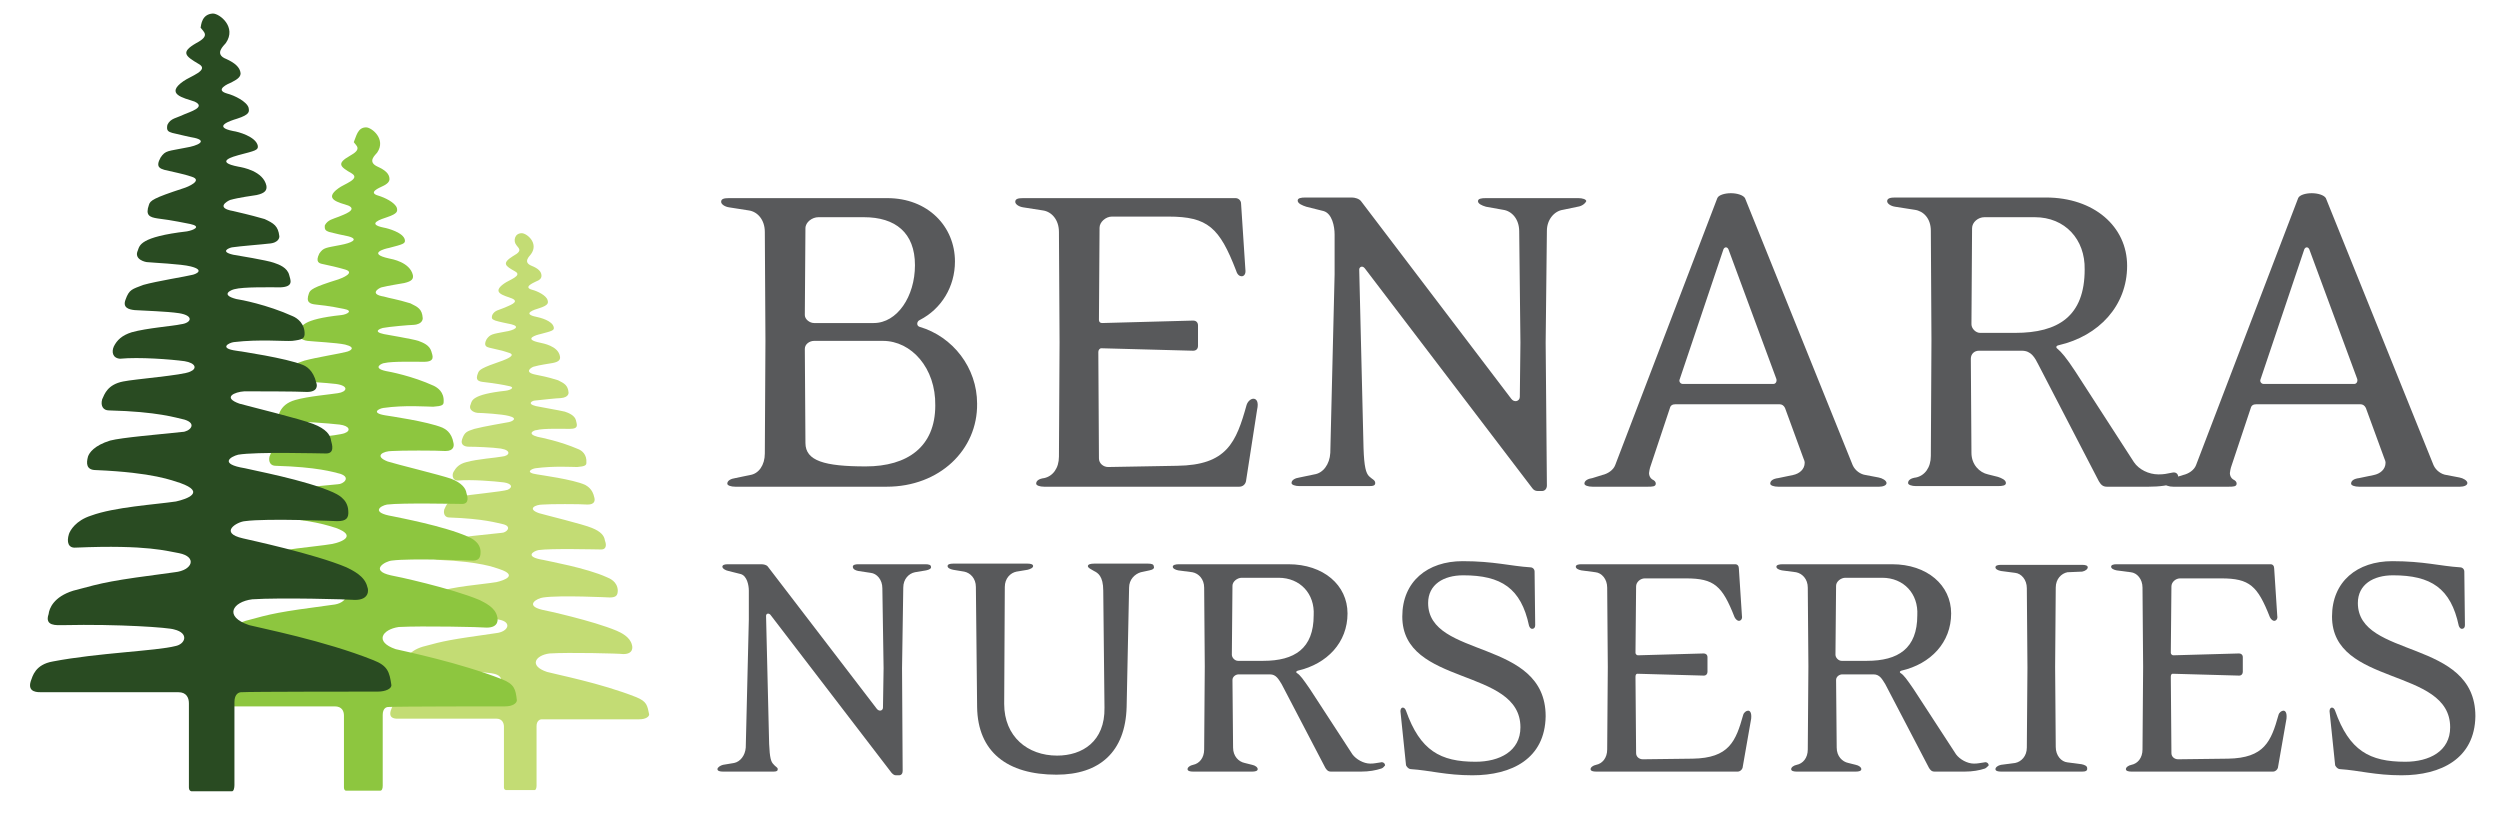
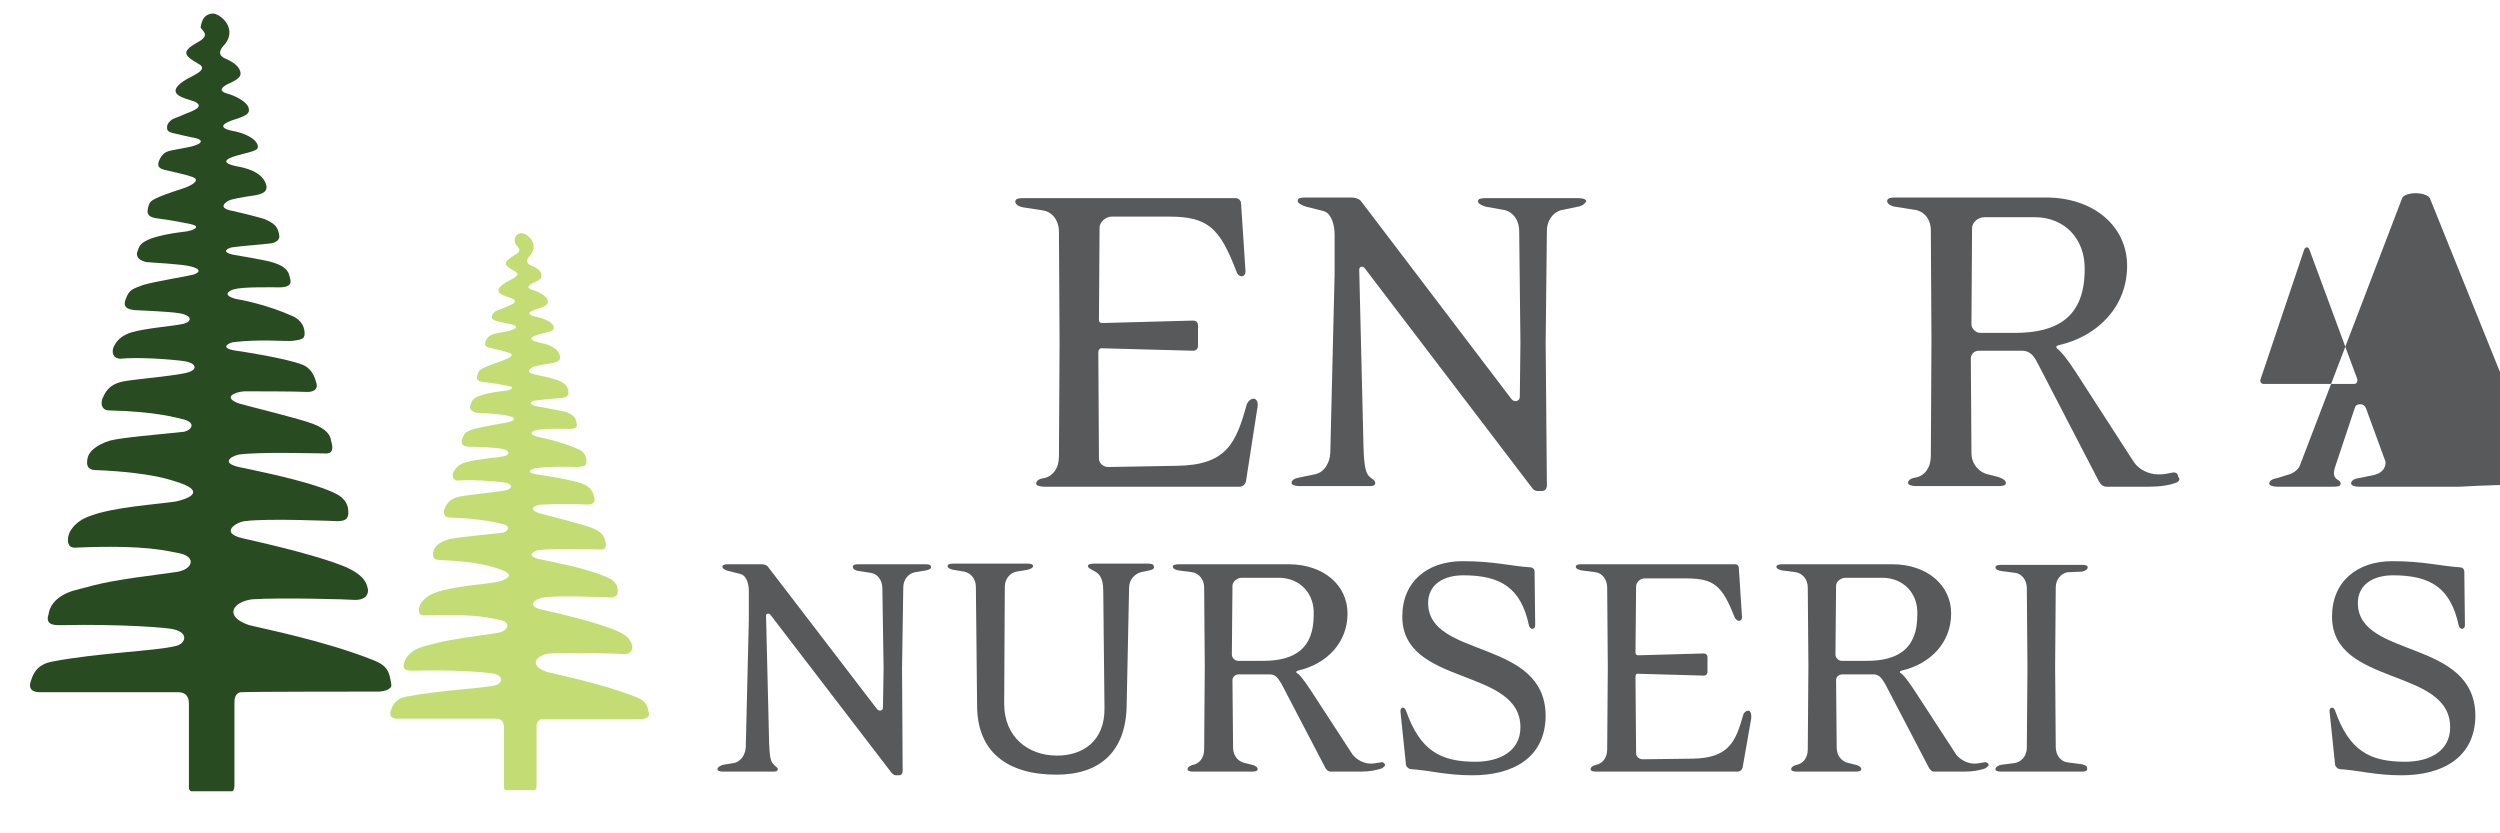
<svg xmlns="http://www.w3.org/2000/svg" version="1.1" id="Layer_1" x="0px" y="0px" width="406.3px" height="135.3px" viewBox="0 0 406.3 135.3" style="enable-background:new 0 0 406.3 135.3;" xml:space="preserve">
  <style type="text/css">

	.st0{fill:#58595B;}
	.st1{fill:#8DC63F;}
	.st2{fill:#294B22;}
	.st3{fill:#C3DC74;}

</style>
  <g>
    <g>
-       <path class="st0" d="M144.1,79.1h-24.6c-0.7,0-1.3-0.2-1.3-0.5c0-0.5,0.6-0.8,1.3-0.9l2.4-0.5c1.4-0.2,2.4-1.6,2.4-3.5l0.1-18.3    l-0.1-17.7c0-2-1.2-3.3-2.6-3.5l-3.2-0.5c-0.7-0.1-1.3-0.5-1.3-0.9c0-0.5,0.5-0.6,1.3-0.6h25.7c6.6,0,11,4.6,11,10.3    c0,4.1-2.2,7.7-5.7,9.5c-0.5,0.2-0.6,0.9-0.1,1.1c5.5,1.6,9.4,6.7,9.4,12.5C158.9,73.1,152.7,79.1,144.1,79.1z M140.4,35.3H133    c-1,0-2.1,0.8-2.1,1.8l-0.1,14.1c0,0.7,0.8,1.3,1.5,1.3h9.7c3.8,0,6.7-4.3,6.7-9.4C148.7,37.8,145.5,35.3,140.4,35.3z M143.5,55.4    h-11.2c-0.7,0-1.5,0.5-1.5,1.3l0.1,15.3c0,2.9,3.1,3.8,9.8,3.8c6.8,0,11.3-3.2,11.3-9.9C152.1,59.8,148.1,55.4,143.5,55.4z" />
      <path class="st0" d="M202.5,78.2c-0.1,0.5-0.5,0.9-1.1,0.9h-31.7c-0.7,0-1.3-0.2-1.3-0.5c0-0.5,0.5-0.8,1.3-0.9    c1.4-0.3,2.4-1.6,2.4-3.5l0.1-18.6l-0.1-17.9c0-2-1.2-3.3-2.6-3.5l-3.2-0.5c-0.7-0.1-1.3-0.5-1.3-0.9c0-0.5,0.5-0.6,1.3-0.6h34.5    c0.5,0,0.9,0.4,0.9,0.9l0.7,10.7c0.1,0.7-0.2,1.1-0.6,1.1c-0.3,0-0.7-0.2-0.9-0.9c-2.7-7-4.6-8.8-11-8.8h-9.2c-1,0-2,0.9-2,1.8    L178.6,52c0,0.3,0.2,0.5,0.5,0.5l14.8-0.4c0.5,0,0.8,0.3,0.8,0.8v3.3c0,0.5-0.3,0.8-0.8,0.8l-14.9-0.4c-0.3,0-0.5,0.3-0.5,0.6    l0.1,17.3c0,0.8,0.7,1.4,1.5,1.4l11.2-0.2c8.1-0.1,9.6-3.8,11.3-9.9c0.2-0.6,0.7-1,1.1-1c0.5,0,0.9,0.5,0.6,1.8L202.5,78.2z" />
      <path class="st0" d="M256.4,33.6l-2.4,0.5c-1.4,0.2-2.6,1.6-2.6,3.4l-0.2,18.2l0.2,23.2c0,0.5-0.3,0.9-0.8,0.9h-0.7    c-0.4,0-0.7-0.2-0.9-0.5l-27.2-35.7c-0.4-0.5-0.9-0.2-0.9,0.2l0.7,29c0.1,3.1,0.4,4.1,0.9,4.6c0.5,0.5,1,0.6,1,1.1    c0,0.4-0.3,0.5-1,0.5h-11.3c-0.7,0-1.3-0.2-1.3-0.5c0-0.5,0.6-0.8,1.3-0.9l2.4-0.5c1.4-0.2,2.5-1.6,2.6-3.5l0.7-29v-6.5    c0-1.3-0.4-3.4-1.8-3.8l-2.8-0.7c-0.6-0.2-1.4-0.5-1.4-1c0-0.4,0.5-0.5,1.3-0.5h7.5c0.5,0,1.2,0.2,1.5,0.6l24.4,32.1    c0.5,0.7,1.4,0.4,1.4-0.3l0.1-8.8l-0.2-18.1c0-2-1.2-3.3-2.6-3.5l-2.8-0.5c-0.7-0.2-1.3-0.5-1.3-0.9c0-0.4,0.5-0.5,1.3-0.5h15    c0.7,0,1.3,0.2,1.3,0.5C257.6,33.1,257.1,33.5,256.4,33.6z" />
-       <path class="st0" d="M305.4,79.1H289c-0.7,0-1.3-0.2-1.3-0.5c0-0.5,0.5-0.8,1.3-0.9l2.4-0.5c1-0.2,1.9-0.9,1.9-2    c0-0.2-0.1-0.5-0.2-0.7l-3-8.2c-0.2-0.4-0.5-0.6-0.9-0.6h-16.9c-0.5,0-0.8,0.2-0.9,0.6l-3.1,9.3c-0.2,0.5-0.3,1.2-0.3,1.3    c0,0.4,0.2,0.8,0.5,1c0.4,0.2,0.6,0.4,0.6,0.7c0,0.5-0.6,0.5-1.3,0.5h-9c-0.7,0-1.3-0.2-1.3-0.5c0-0.5,0.6-0.8,1.3-0.9l1.6-0.5    c0.9-0.2,1.8-0.8,2.1-1.6l16.6-43.4c0.2-0.5,1.2-0.8,2.2-0.8s2,0.3,2.3,0.8l17.5,43.4c0.4,0.9,1.3,1.5,2.1,1.6l2.1,0.4    c0.6,0.1,1.3,0.5,1.3,0.9C306.6,78.9,306,79.1,305.4,79.1z M280.9,40.5c-0.2-0.4-0.6-0.4-0.8,0L273,61.6c-0.2,0.4,0.1,0.8,0.5,0.8    h14.7c0.4,0,0.6-0.4,0.5-0.8L280.9,40.5z" />
      <path class="st0" d="M353.8,78.4c-1.3,0.5-2.8,0.7-4.6,0.7h-6.8c-0.7,0-1-0.4-1.3-0.9l-9.8-18.9c-0.6-1.2-1.2-2.3-2.7-2.3h-7    c-0.7,0-1.3,0.5-1.3,1.3l0.1,15.3c0,1.9,1.3,3.2,2.7,3.5l1.6,0.4c0.6,0.2,1.3,0.5,1.3,1c0,0.4-0.5,0.5-1.3,0.5h-13.3    c-0.7,0-1.3-0.2-1.3-0.5c0-0.5,0.5-0.8,1.3-0.9c1.4-0.3,2.4-1.6,2.4-3.5l0.1-18.8l-0.1-17.8c0-2-1.2-3.2-2.6-3.4l-3.2-0.5    c-0.7-0.1-1.3-0.5-1.3-0.9c0-0.5,0.6-0.6,1.3-0.6h24.5c7.8,0,13.2,4.7,13.2,11.1c0,6.5-4.6,11.4-11.1,12.9    c-0.5,0.1-0.5,0.4-0.2,0.6c0.6,0.5,1.4,1.4,2.9,3.7l9.5,14.7c0.8,1.2,2.4,2,4,2c0.9,0,1.3-0.1,2.3-0.3c0.5-0.1,0.9,0.2,0.9,0.7    C354.4,77.9,354.1,78.2,353.8,78.4z M330.7,35.3h-8.2c-1,0-2,0.8-2,1.8l-0.1,15.6c0,0.7,0.7,1.4,1.4,1.4h5.7    c7,0,11.3-2.7,11.3-10.3C338.9,38.9,335.6,35.3,330.7,35.3z" />
-       <path class="st0" d="M399.8,79.1h-16.4c-0.7,0-1.3-0.2-1.3-0.5c0-0.5,0.5-0.8,1.3-0.9l2.4-0.5c1-0.2,1.9-0.9,1.9-2    c0-0.2-0.1-0.5-0.2-0.7l-3-8.2c-0.2-0.4-0.5-0.6-0.9-0.6h-16.9c-0.5,0-0.8,0.2-0.9,0.6l-3.1,9.3c-0.2,0.5-0.3,1.2-0.3,1.3    c0,0.4,0.2,0.8,0.5,1c0.4,0.2,0.6,0.4,0.6,0.7c0,0.5-0.6,0.5-1.3,0.5h-9c-0.7,0-1.3-0.2-1.3-0.5c0-0.5,0.6-0.8,1.3-0.9l1.6-0.5    c0.9-0.2,1.8-0.8,2.1-1.6l16.6-43.4c0.2-0.5,1.2-0.8,2.2-0.8c1,0,2,0.3,2.3,0.8l17.5,43.4c0.4,0.9,1.3,1.5,2.1,1.6l2.1,0.4    c0.6,0.1,1.3,0.5,1.3,0.9C401,78.9,400.4,79.1,399.8,79.1z M375.3,40.5c-0.2-0.4-0.6-0.4-0.8,0l-7.1,21.1    c-0.2,0.4,0.1,0.8,0.5,0.8h14.7c0.4,0,0.6-0.4,0.5-0.8L375.3,40.5z" />
+       <path class="st0" d="M399.8,79.1h-16.4c-0.7,0-1.3-0.2-1.3-0.5c0-0.5,0.5-0.8,1.3-0.9l2.4-0.5c1-0.2,1.9-0.9,1.9-2    c0-0.2-0.1-0.5-0.2-0.7l-3-8.2c-0.2-0.4-0.5-0.6-0.9-0.6c-0.5,0-0.8,0.2-0.9,0.6l-3.1,9.3c-0.2,0.5-0.3,1.2-0.3,1.3    c0,0.4,0.2,0.8,0.5,1c0.4,0.2,0.6,0.4,0.6,0.7c0,0.5-0.6,0.5-1.3,0.5h-9c-0.7,0-1.3-0.2-1.3-0.5c0-0.5,0.6-0.8,1.3-0.9l1.6-0.5    c0.9-0.2,1.8-0.8,2.1-1.6l16.6-43.4c0.2-0.5,1.2-0.8,2.2-0.8c1,0,2,0.3,2.3,0.8l17.5,43.4c0.4,0.9,1.3,1.5,2.1,1.6l2.1,0.4    c0.6,0.1,1.3,0.5,1.3,0.9C401,78.9,400.4,79.1,399.8,79.1z M375.3,40.5c-0.2-0.4-0.6-0.4-0.8,0l-7.1,21.1    c-0.2,0.4,0.1,0.8,0.5,0.8h14.7c0.4,0,0.6-0.4,0.5-0.8L375.3,40.5z" />
    </g>
    <path class="st3" d="M84.8,37.9c0.8,0,2.8,1.6,1.5,3.4c-0.2,0.3-1.4,1.3,0.1,1.9c1,0.4,1.6,0.9,1.6,1.6c0,0.4-0.2,0.7-1,1   c-0.4,0.2-2,0.9-0.5,1.3c0.8,0.2,2.3,0.9,2.5,1.7c0.1,0.4,0.2,0.8-1.4,1.3c-0.7,0.2-2.9,0.9-0.4,1.4c0.5,0.1,2.6,0.6,2.8,1.7   c0.1,0.5-0.3,0.6-2.2,1.1c-0.5,0.1-3,0.8,0,1.4c0.4,0.1,2.9,0.5,3.2,2.2c0.1,0.5-0.1,0.9-1.2,1.1c-0.5,0.1-2.1,0.3-3.1,0.6   c-0.3,0.1-1.7,0.9,0.4,1.3c0.9,0.2,1.7,0.3,3.6,0.9c1,0.5,1.6,0.8,1.7,2c0,0,0.1,0.8-1.3,0.9c-0.5,0-3.3,0.3-4.2,0.4   c-0.3,0-1.4,0.5,0.2,0.9c0.4,0.1,3.9,0.7,4.7,0.9c0.6,0.2,1.6,0.6,1.8,1.4c0.1,0.6,0.6,1.4-1,1.4c-1.1,0-4.4-0.1-5.4,0.2   c-0.4,0-1.7,0.6,0.2,1.1c0.5,0.1,3.6,0.7,6.6,2c0.5,0.2,1.4,0.8,1.3,2.2c0,0.4-0.2,0.6-1.5,0.7c-0.8,0-3.8-0.2-6.8,0.2   c-0.6,0.1-1.8,0.7,0.3,1c0.5,0.1,5.8,0.8,7.8,1.7c0.3,0.2,1.2,0.6,1.5,2.1c0.1,0.4,0.1,1.1-1.1,1.1c-1.2-0.1-6.2-0.1-7.3,0   c-1.2,0-2.6,0.7-0.6,1.4c1,0.3,7.2,1.8,8.6,2.4c1.5,0.6,2,1.3,2.1,2c0.2,0.5,0.4,1.5-0.6,1.5c-0.8,0-8.2-0.2-10.2,0.1   c-0.9,0.2-2.3,1.1,0.8,1.6c0.8,0.2,7,1.3,10.3,2.8c0.5,0.2,1.7,0.7,1.8,2.1c0,0.8-0.2,1.2-1.3,1.2c0,0-8.1-0.4-10.8,0   c-1,0.1-3.1,1.3-0.2,2c0.6,0.1,8.3,1.8,12.1,3.4c0.7,0.3,2.2,1,2.5,2.3c0.1,0.3,0.3,1.5-1.4,1.5c-0.7-0.1-8.8-0.3-12-0.1   c-2.3,0.3-3.4,2-0.4,3c1.4,0.4,8.7,1.8,14.5,4.1c1.7,0.7,1.8,1.3,2.1,2.8c0,0.4-0.6,0.8-1.6,0.8c-1,0-14.9,0-15.9,0   c-0.2,0-0.8,0.2-0.8,1.1c0,0.2,0,9.4,0,9.7c0,0.3-0.1,0.7-0.3,0.7h-4.7c-0.3-0.1-0.3-0.3-0.3-0.5c0-0.2,0-9.6,0-9.8   c0-0.6-0.3-1.3-1.2-1.3c-0.2,0-15.9,0-15.9,0c-0.4,0-1.7,0.1-1.3-1.3c0.2-0.5,0.5-1.9,2.6-2.3c5.3-1,12-1.3,14.3-1.8   c1.2-0.2,1.6-1.5-0.1-1.9c-0.6-0.2-6.4-0.7-13-0.5c-0.7,0-2.1,0.1-1.6-1.3c0.1-0.5,0.7-1.9,3-2.6c3.7-1,4.2-1.1,11.9-2.2   c2-0.2,2.7-1.8,0.5-2.2c-1.3-0.2-3.6-1-12.1-0.7c-0.9,0.1-1.1-0.6-0.8-1.5c0.1-0.4,0.8-1.6,2.6-2.2c2.7-1,7.5-1.3,9.9-1.7   c1.3-0.3,3.5-1.1,0.5-2.1c-0.9-0.3-3.1-1.2-9.8-1.5c-1.2,0-1.1-0.8-0.9-1.6c0.1-0.4,0.7-1.3,2.6-1.8c1.4-0.3,5.7-0.7,8.4-1   c0.8,0,1.8-1,0.3-1.4c-1-0.2-3.1-0.9-8.8-1.1c-0.6,0-1-0.5-0.8-1.3c0.3-0.6,0.6-1.7,2.5-2.1c1.4-0.3,7-0.8,7.8-1.1   c0.9-0.4,0.7-1-0.6-1.2c-1.6-0.2-5.3-0.5-7.5-0.3c-0.8,0-1-0.8-0.7-1.4c0.4-0.7,0.9-1.3,2.1-1.6c1.8-0.5,4.8-0.7,5.8-0.9   c1.2-0.1,1.6-1-0.2-1.3c-1.4-0.2-4.1-0.3-5.2-0.3c-0.7,0-1.4-0.3-1.1-1.2c0.4-1.2,0.8-1.3,2-1.7c1.5-0.4,5.1-1,5.6-1.1   c0.5-0.1,1.6-0.6,0-1c-1.1-0.3-4.4-0.5-5.1-0.5c-0.2,0-1.6-0.3-1.1-1.4c0.2-0.6,0.2-1.6,5.7-2.2c0.8-0.1,1.7-0.6,0.3-0.8   c-0.4-0.1-2-0.4-3.8-0.6c-1-0.1-1.5-0.3-1-1.5c0.2-0.5,0.5-0.8,4-2c0.5-0.2,2.4-0.9,0.9-1.3c-0.8-0.3-2.3-0.6-3.1-0.8   c-0.4-0.1-1-0.3-0.4-1.4c0.6-0.8,0.9-0.8,3-1.2c1.4-0.2,2.6-0.8,1-1.2c-0.5-0.1-2-0.4-2.6-0.6c-0.4-0.2-0.7-0.2-0.5-0.9   c0.4-0.8,1.1-0.8,2-1.2c0.6-0.3,2.6-0.9,1.2-1.5c-1.3-0.5-3.4-0.9-1.3-2.4c0.8-0.6,3.1-1.3,1.8-2c-1.6-0.9-2.2-1.3-0.3-2.5   c1.7-0.9,0.8-1.3,0.5-1.8C83.4,39.2,83.6,37.9,84.8,37.9" />
-     <path class="st1" d="M59.5,20.7c0.9,0,3.3,1.9,1.8,4.1c-0.3,0.4-1.7,1.5,0.1,2.3c1.1,0.5,1.9,1.1,1.9,2c0,0.4-0.3,0.8-1.2,1.2   c-0.4,0.2-2.4,1-0.6,1.5c1,0.3,2.7,1.1,3,2c0.1,0.5,0.2,0.9-1.6,1.5c-0.9,0.3-3.5,1.1-0.5,1.7c0.6,0.1,3.2,0.8,3.4,2   c0.1,0.6-0.3,0.7-2.6,1.3c-0.6,0.1-3.6,0.9,0,1.7c0.5,0.1,3.4,0.6,3.9,2.7c0.1,0.6-0.1,1-1.4,1.3c-0.5,0.1-2.5,0.4-3.7,0.7   c-0.4,0.1-2.1,1.1,0.4,1.5c1,0.3,2,0.4,4.3,1.1c1.2,0.6,1.9,0.9,2,2.4c0,0,0.1,1-1.5,1.1c-0.6,0-4,0.3-5,0.5   c-0.4,0.1-1.7,0.6,0.2,1c0.5,0.1,4.7,0.8,5.6,1.1c0.8,0.3,1.8,0.7,2.1,1.7c0.2,0.7,0.7,1.7-1.2,1.7c-1.3,0-5.2-0.1-6.4,0.2   c-0.4,0-2.1,0.8,0.2,1.3c0.6,0.1,4.3,0.8,7.8,2.4c0.6,0.3,1.7,1,1.6,2.6c0,0.5-0.2,0.7-1.7,0.8c-1,0-4.6-0.3-8.1,0.2   c-0.7,0.1-2.1,0.8,0.3,1.2c0.6,0.1,6.9,1,9.3,2c0.4,0.2,1.5,0.7,1.8,2.5c0.1,0.4,0.1,1.3-1.3,1.3c-1.4-0.1-7.3-0.1-8.7,0   c-1.4,0-3,0.8-0.7,1.7c1.2,0.4,8.6,2.2,10.3,2.8c1.8,0.7,2.4,1.6,2.5,2.3c0.2,0.6,0.5,1.8-0.7,1.8c-0.9,0-9.7-0.2-12.2,0.1   c-1.1,0.2-2.7,1.3,0.9,1.9c0.9,0.2,8.4,1.6,12.2,3.3c0.5,0.2,2.1,0.9,2.1,2.5c0,1-0.3,1.5-1.6,1.4c0,0-9.7-0.4-12.8,0   c-1.1,0.1-3.7,1.6-0.2,2.4c0.7,0.1,9.9,2.1,14.4,4c0.8,0.4,2.6,1.2,2.9,2.7c0.1,0.3,0.4,1.8-1.7,1.8c-0.9-0.1-10.4-0.3-14.3-0.1   c-2.7,0.4-4,2.4-0.5,3.6c1.7,0.4,10.4,2.2,17.3,4.9c2,0.8,2.2,1.6,2.4,3.4c0,0.5-0.7,1-1.9,1c-1.2,0-17.7,0-19,0.1   c-0.3,0-0.9,0.2-0.9,1.3c0,0.2,0,11.2,0,11.5c0,0.4-0.1,0.8-0.4,0.8h-5.6c-0.3-0.1-0.3-0.4-0.3-0.6c0-0.2,0-11.4,0-11.6   c0-0.7-0.3-1.5-1.5-1.5c-0.2,0-18.9,0-18.9,0c-0.5,0-2,0.1-1.6-1.6c0.3-0.7,0.6-2.3,3.1-2.7c6.3-1.2,14.3-1.5,17-2.1   c1.4-0.3,1.9-1.8-0.1-2.3c-0.7-0.2-7.6-0.8-15.5-0.6c-0.8,0-2.5,0.2-2-1.5c0.2-0.6,0.8-2.2,3.5-3.1c4.4-1.2,5.1-1.4,14.1-2.6   c2.4-0.2,3.2-2.1,0.6-2.7c-1.6-0.3-4.3-1.2-14.4-0.8c-1,0.1-1.3-0.7-1-1.8c0.1-0.5,0.9-1.9,3-2.6c3.2-1.2,8.9-1.5,11.8-2   c1.5-0.3,4.1-1.3,0.6-2.6c-1.1-0.3-3.7-1.4-11.7-1.8c-1.4,0-1.4-0.9-1.1-1.9c0.2-0.5,0.9-1.5,3.1-2.2c1.6-0.4,6.8-0.9,10-1.2   c0.9,0,2.2-1.1,0.4-1.7c-1.2-0.3-3.7-1.1-10.5-1.3c-0.8,0-1.2-0.6-1-1.5c0.3-0.7,0.7-2.1,2.9-2.5c1.6-0.3,8.3-0.9,9.3-1.3   c1.1-0.4,0.8-1.2-0.8-1.4c-1.9-0.2-6.3-0.6-8.9-0.4c-1,0-1.2-1-0.8-1.7c0.4-0.8,1.1-1.5,2.5-1.9c2.1-0.6,5.7-0.9,6.9-1.1   c1.5-0.2,1.9-1.2-0.3-1.5c-1.7-0.2-4.8-0.4-6.2-0.4c-0.9,0-1.7-0.3-1.3-1.4c0.5-1.4,0.9-1.5,2.4-2c1.8-0.5,6.1-1.2,6.7-1.4   c0.6-0.1,1.9-0.7-0.1-1.2c-1.3-0.3-5.3-0.5-6.1-0.6c-0.2,0-1.9-0.3-1.3-1.6c0.3-0.7,0.2-1.9,6.8-2.6c0.9-0.1,2-0.7,0.4-1   c-0.5-0.1-2.4-0.5-4.5-0.7c-1.1-0.1-1.7-0.4-1.2-1.8c0.2-0.6,0.6-1,4.8-2.3c0.6-0.2,2.8-1.1,1.1-1.6c-1-0.3-2.7-0.7-3.7-0.9   c-0.5-0.1-1.2-0.3-0.5-1.7c0.7-1,1-0.9,3.5-1.4c1.6-0.3,3.1-0.9,1.2-1.4c-0.6-0.1-2.3-0.5-3.1-0.7c-0.5-0.2-0.8-0.3-0.7-1.1   c0.5-0.9,1.3-1,2.3-1.4c0.7-0.3,3.1-1.1,1.5-1.8c-1.5-0.5-4.1-1-1.6-2.8c0.9-0.7,3.6-1.5,2.2-2.4c-1.9-1.1-2.6-1.6-0.3-2.9   c2-1.1,1-1.6,0.6-2.2C57.9,22.2,58.1,20.7,59.5,20.7" />
    <path class="st2" d="M34.6,2.2c1.1,0,3.9,2.2,2.1,4.8c-0.3,0.4-2,1.8,0.1,2.6c1.3,0.6,2.2,1.3,2.3,2.3c0,0.5-0.3,0.9-1.5,1.5   c-0.5,0.2-2.8,1.2-0.7,1.8c1.2,0.3,3.2,1.3,3.5,2.3c0.1,0.6,0.3,1.1-1.9,1.8c-1,0.3-4.1,1.3-0.6,2c0.8,0.1,3.7,0.9,4,2.4   c0.1,0.7-0.4,0.8-3.1,1.5c-0.7,0.2-4.2,1.1,0,1.9c0.6,0.1,4,0.7,4.5,3.1c0.1,0.7-0.2,1.2-1.6,1.5c-0.6,0.1-2.9,0.4-4.3,0.8   c-0.5,0.2-2.4,1.3,0.5,1.8c1.2,0.3,2.3,0.5,5.1,1.3c1.5,0.7,2.2,1.1,2.4,2.8c0,0,0.1,1.1-1.8,1.2c-0.7,0.1-4.6,0.4-5.9,0.6   c-0.5,0.1-2,0.7,0.2,1.2c0.6,0.1,5.5,0.9,6.6,1.3c0.9,0.3,2.2,0.8,2.5,2c0.2,0.8,0.8,1.9-1.4,2c-1.5,0-6.1-0.1-7.5,0.3   c-0.5,0.1-2.4,0.9,0.3,1.6c0.7,0.1,5,0.9,9.2,2.8c0.7,0.3,2,1.2,1.9,3c-0.1,0.6-0.3,0.8-2,1c-1.2,0.1-5.3-0.3-9.5,0.2   c-0.8,0.1-2.5,1,0.4,1.4c0.7,0.1,8.1,1.2,10.8,2.3c0.5,0.2,1.7,0.8,2.2,2.9c0.2,0.5,0.2,1.5-1.5,1.5c-1.7-0.1-8.6-0.1-10.2-0.1   c-1.6,0.1-3.6,1-0.8,2c1.4,0.4,10,2.5,12,3.3c2.1,0.8,2.8,1.8,2.9,2.7c0.2,0.7,0.6,2.1-0.8,2.1c-1.1,0-11.4-0.3-14.3,0.2   c-1.2,0.3-3.2,1.5,1.1,2.2c1.1,0.3,9.8,1.9,14.3,3.9c0.6,0.3,2.4,1,2.5,3c0.1,1.2-0.3,1.7-1.8,1.7c0,0-11.4-0.5-15,0   c-1.3,0.1-4.3,1.9-0.3,2.8c0.8,0.2,11.6,2.5,16.8,4.7c1,0.5,3,1.4,3.4,3.2c0.2,0.4,0.4,2.1-2,2.1c-1-0.1-12.2-0.4-16.7-0.1   c-3.2,0.4-4.7,2.8-0.5,4.2c1.9,0.5,12.2,2.5,20.2,5.7c2.3,0.9,2.6,1.9,2.9,4c0.1,0.6-0.9,1.1-2.2,1.1c-1.4,0-20.8,0-22.2,0.1   c-0.3,0-1.1,0.2-1.1,1.6c0,0.2,0,13.1,0,13.5c0,0.4-0.1,1-0.4,1h-6.6c-0.4-0.1-0.4-0.5-0.4-0.7c0-0.3,0-13.4,0-13.6   c0-0.9-0.4-1.8-1.7-1.8c-0.3,0-22.2,0-22.2,0c-0.6,0-2.4,0.1-1.8-1.8c0.3-0.8,0.7-2.7,3.6-3.2c7.3-1.4,16.8-1.7,19.9-2.5   c1.6-0.3,2.3-2.1-0.2-2.7c-0.8-0.3-8.9-0.9-18.1-0.7c-1,0-3,0.2-2.3-1.8C8,98.9,8.7,97,11.9,96c5.2-1.4,5.9-1.6,16.5-3   c2.9-0.3,3.7-2.5,0.7-3.1c-1.9-0.3-5-1.4-16.8-0.9c-1.2,0.1-1.5-0.9-1.1-2.2c0.2-0.6,1.1-2.2,3.6-3c3.8-1.4,10.4-1.8,13.8-2.3   c1.8-0.4,4.9-1.5,0.7-3c-1.3-0.4-4.3-1.7-13.7-2.1c-1.6,0-1.6-1.1-1.3-2.2c0.2-0.6,1-1.8,3.6-2.6c1.9-0.5,8-1,11.7-1.4   c1.1,0,2.6-1.3,0.4-2c-1.4-0.3-4.3-1.3-12.3-1.5c-0.9,0-1.4-0.7-1.1-1.8c0.4-0.9,0.9-2.4,3.4-2.9c1.9-0.4,9.7-1,10.9-1.6   c1.2-0.5,0.9-1.4-0.9-1.7c-2.2-0.3-7.4-0.7-10.5-0.4c-1.2-0.1-1.4-1.1-1-2c0.5-1,1.3-1.8,2.9-2.3c2.5-0.7,6.7-1,8-1.3   c1.7-0.2,2.2-1.4-0.3-1.8c-2-0.3-5.7-0.4-7.2-0.5c-1-0.1-2-0.4-1.5-1.7c0.6-1.7,1.1-1.7,2.9-2.4c2.1-0.6,7.1-1.4,7.8-1.6   c0.7-0.1,2.3-0.8-0.1-1.4c-1.5-0.4-6.2-0.6-7.1-0.7c-0.2,0-2.2-0.4-1.5-1.9c0.3-0.8,0.3-2.2,8-3.1c1.1-0.2,2.4-0.8,0.5-1.2   c-0.6-0.1-2.8-0.6-5.3-0.9c-1.3-0.2-2-0.5-1.4-2.2c0.2-0.7,0.7-1.1,5.6-2.7c0.7-0.2,3.3-1.3,1.3-1.9c-1.1-0.4-3.2-0.8-4.4-1.1   c-0.6-0.2-1.5-0.4-0.6-2c0.8-1.2,1.2-1,4.1-1.6c1.9-0.3,3.6-1.1,1.4-1.6c-0.7-0.1-2.7-0.6-3.6-0.8c-0.6-0.2-1-0.3-0.8-1.3   c0.5-1.1,1.5-1.1,2.7-1.7c0.9-0.4,3.7-1.2,1.7-2.1c-1.8-0.6-4.8-1.2-1.8-3.3c1.1-0.8,4.3-1.8,2.5-2.8c-2.2-1.3-3-1.9-0.4-3.4   c2.3-1.2,1.2-1.8,0.7-2.5C32.7,4,32.8,2.3,34.6,2.2" />
    <g>
      <path class="st0" d="M150.5,92.7l-1.8,0.3c-1,0.2-1.9,1.1-1.9,2.5l-0.2,13.1l0.1,16.7c0,0.4-0.2,0.7-0.6,0.7h-0.5    c-0.3,0-0.5-0.2-0.7-0.4l-19.7-25.7c-0.3-0.3-0.7-0.2-0.7,0.2l0.5,20.8c0.1,2.3,0.3,2.9,0.7,3.3c0.3,0.4,0.7,0.5,0.7,0.8    c0,0.3-0.2,0.4-0.7,0.4h-8.2c-0.5,0-0.9-0.1-0.9-0.4c0-0.3,0.5-0.6,0.9-0.7l1.8-0.3c1-0.2,1.8-1.2,1.9-2.5l0.5-20.8V96    c0-0.9-0.3-2.4-1.3-2.7l-2-0.5c-0.5-0.1-1-0.4-1-0.7c0-0.3,0.4-0.4,0.9-0.4h5.4c0.4,0,0.9,0.1,1.1,0.4l17.7,23.1    c0.4,0.5,1,0.3,1-0.2l0.1-6.4l-0.2-13c0-1.4-0.9-2.4-1.9-2.5l-2-0.3c-0.5-0.1-0.9-0.3-0.9-0.7c0-0.3,0.4-0.4,0.9-0.4h10.9    c0.5,0,0.9,0.1,0.9,0.4C151.4,92.4,151,92.6,150.5,92.7z" />
      <path class="st0" d="M186.8,92.7l-1.4,0.3c-1,0.3-1.9,1.2-1.9,2.5l-0.4,19.4c-0.2,7.3-4.4,11-11.4,11c-8,0-12.8-3.7-12.9-11    l-0.2-19.5c0-1.4-0.9-2.3-1.9-2.5l-1.8-0.3c-0.5-0.1-0.9-0.3-0.9-0.6c0-0.3,0.4-0.4,0.9-0.4h12.1c0.5,0,0.9,0.1,0.9,0.4    c0,0.3-0.5,0.5-0.9,0.6l-1.8,0.3c-1,0.2-1.9,1.1-1.9,2.5l-0.1,19c0,5.3,3.8,8.4,8.6,8.4c4.1,0,7.8-2.3,7.7-7.8l-0.2-19    c0-2.4-0.9-2.9-1.5-3.2c-0.5-0.3-1-0.5-1-0.8c0-0.3,0.5-0.4,1-0.4h8.8c0.5,0,0.9,0.1,0.9,0.4C187.7,92.4,187.3,92.6,186.8,92.7z" />
      <path class="st0" d="M224.5,124.9c-0.9,0.3-2,0.5-3.3,0.5h-4.9c-0.5,0-0.7-0.3-0.9-0.6l-7.1-13.6c-0.5-0.8-0.9-1.6-1.9-1.6h-5.1    c-0.5,0-1,0.4-1,0.9l0.1,11c0,1.4,0.9,2.3,1.9,2.5l1.2,0.3c0.5,0.1,0.9,0.4,0.9,0.7c0,0.3-0.4,0.4-0.9,0.4h-9.6    c-0.5,0-0.9-0.1-0.9-0.4c0-0.3,0.4-0.6,0.9-0.7c1-0.2,1.8-1.1,1.8-2.5l0.1-13.5l-0.1-12.8c0-1.4-0.9-2.3-1.9-2.5l-2.3-0.3    c-0.5-0.1-0.9-0.3-0.9-0.6c0-0.3,0.5-0.4,1-0.4h17.8c5.7,0,9.6,3.4,9.6,8c0,4.7-3.3,8.2-8.1,9.3c-0.3,0.1-0.3,0.3-0.1,0.4    c0.5,0.3,1,1,2.1,2.6l6.9,10.6c0.6,0.8,1.8,1.5,2.9,1.5c0.7,0,0.9-0.1,1.7-0.2c0.3-0.1,0.7,0.1,0.7,0.5    C224.9,124.6,224.8,124.8,224.5,124.9z M207.8,93.9h-6c-0.7,0-1.5,0.6-1.5,1.3l-0.1,11.2c0,0.5,0.5,1,1,1h4.1c5.1,0,8.2-2,8.2-7.4    C213.7,96.5,211.3,93.9,207.8,93.9z" />
      <path class="st0" d="M239.3,126c-4.3,0-6.9-0.8-10-1c-0.4,0-0.8-0.5-0.8-0.7l-0.9-8.7c0-0.3,0.1-0.6,0.4-0.6    c0.2,0,0.4,0.2,0.5,0.5c2.3,6.5,5.6,8.3,11.3,8.3c3.9,0,7.3-1.7,7.3-5.6c0-9.8-19.2-6.6-19.2-18c0-5.7,4.1-9,9.8-9    c5.1,0,7.8,0.8,11,1c0.4,0,0.7,0.3,0.7,0.7l0.1,8.7c0,0.4-0.2,0.6-0.5,0.6c-0.2,0-0.4-0.2-0.5-0.5c-1.3-6.1-4.5-8.2-10.7-8.2    c-3.2,0-5.7,1.5-5.7,4.5c0,9.1,19.1,5.7,19.1,18.4C251.1,123.3,245.7,126,239.3,126z" />
      <path class="st0" d="M283.2,124.8c-0.1,0.3-0.4,0.6-0.8,0.6h-23c-0.5,0-0.9-0.1-0.9-0.4c0-0.3,0.4-0.6,0.9-0.7    c1-0.2,1.8-1.1,1.8-2.5l0.1-13.4l-0.1-12.9c0-1.4-0.9-2.4-1.9-2.5l-2.3-0.3c-0.5-0.1-0.9-0.3-0.9-0.6c0-0.3,0.4-0.4,0.9-0.4h25    c0.4,0,0.6,0.3,0.6,0.7l0.5,7.7c0.1,0.5-0.2,0.8-0.5,0.8c-0.2,0-0.5-0.2-0.7-0.6c-2-5.1-3.3-6.3-7.9-6.3h-6.7    c-0.7,0-1.4,0.6-1.4,1.3l-0.1,10.8c0,0.2,0.2,0.4,0.4,0.4l10.7-0.3c0.3,0,0.6,0.2,0.6,0.6v2.4c0,0.3-0.2,0.6-0.6,0.6l-10.8-0.3    c-0.2,0-0.3,0.2-0.3,0.5l0.1,12.4c0,0.6,0.5,1,1.1,1l8.1-0.1c5.9-0.1,7-2.8,8.2-7.1c0.1-0.4,0.5-0.7,0.8-0.7    c0.3,0,0.6,0.3,0.5,1.3L283.2,124.8z" />
      <path class="st0" d="M322.6,124.9c-0.9,0.3-2,0.5-3.3,0.5h-4.9c-0.5,0-0.7-0.3-0.9-0.6l-7.1-13.6c-0.5-0.8-0.9-1.6-1.9-1.6h-5.1    c-0.5,0-1,0.4-1,0.9l0.1,11c0,1.4,0.9,2.3,1.9,2.5l1.2,0.3c0.5,0.1,0.9,0.4,0.9,0.7c0,0.3-0.4,0.4-0.9,0.4h-9.6    c-0.5,0-0.9-0.1-0.9-0.4c0-0.3,0.4-0.6,0.9-0.7c1-0.2,1.8-1.1,1.8-2.5l0.1-13.5l-0.1-12.8c0-1.4-0.9-2.3-1.9-2.5l-2.3-0.3    c-0.5-0.1-0.9-0.3-0.9-0.6c0-0.3,0.5-0.4,1-0.4h17.8c5.7,0,9.6,3.4,9.6,8c0,4.7-3.3,8.2-8.1,9.3c-0.3,0.1-0.3,0.3-0.1,0.4    c0.5,0.3,1,1,2.1,2.6l6.9,10.6c0.6,0.8,1.8,1.5,2.9,1.5c0.7,0,0.9-0.1,1.7-0.2c0.3-0.1,0.7,0.1,0.7,0.5    C323,124.6,322.8,124.8,322.6,124.9z M305.9,93.9h-6c-0.7,0-1.5,0.6-1.5,1.3l-0.1,11.2c0,0.5,0.5,1,1,1h4.1c5.1,0,8.2-2,8.2-7.4    C311.8,96.5,309.4,93.9,305.9,93.9z" />
      <path class="st0" d="M338.4,125.4h-13.2c-0.5,0-0.9-0.1-0.9-0.4c0-0.3,0.4-0.6,0.9-0.7l2.3-0.3c1-0.2,1.9-1.1,1.9-2.5l0.1-13    l-0.1-12.9c0-1.4-0.9-2.4-1.9-2.5l-2.3-0.3c-0.5-0.1-0.9-0.3-0.9-0.6c0-0.3,0.4-0.4,0.9-0.4h13.2c0.5,0,0.9,0.1,0.9,0.4    c0,0.3-0.4,0.6-0.9,0.7L336,93c-1,0.2-1.9,1.1-1.9,2.5l-0.1,12.9l0.1,13c0,1.4,0.9,2.4,1.9,2.5l2.3,0.3c0.5,0.1,0.9,0.3,0.9,0.6    C339.3,125.3,338.9,125.4,338.4,125.4z" />
-       <path class="st0" d="M370.2,124.8c-0.1,0.3-0.4,0.6-0.8,0.6h-23c-0.5,0-0.9-0.1-0.9-0.4c0-0.3,0.4-0.6,0.9-0.7    c1-0.2,1.8-1.1,1.8-2.5l0.1-13.4l-0.1-12.9c0-1.4-0.9-2.4-1.9-2.5l-2.3-0.3c-0.5-0.1-0.9-0.3-0.9-0.6c0-0.3,0.4-0.4,0.9-0.4h25    c0.4,0,0.6,0.3,0.6,0.7l0.5,7.7c0.1,0.5-0.2,0.8-0.5,0.8c-0.2,0-0.5-0.2-0.7-0.6c-2-5.1-3.3-6.3-7.9-6.3h-6.7    c-0.7,0-1.4,0.6-1.4,1.3l-0.1,10.8c0,0.2,0.2,0.4,0.4,0.4l10.7-0.3c0.3,0,0.6,0.2,0.6,0.6v2.4c0,0.3-0.2,0.6-0.6,0.6l-10.8-0.3    c-0.2,0-0.3,0.2-0.3,0.5l0.1,12.4c0,0.6,0.5,1,1.1,1l8.1-0.1c5.9-0.1,7-2.8,8.2-7.1c0.1-0.4,0.5-0.7,0.8-0.7    c0.3,0,0.6,0.3,0.5,1.3L370.2,124.8z" />
      <path class="st0" d="M390.3,126c-4.3,0-6.9-0.8-10-1c-0.4,0-0.8-0.5-0.8-0.7l-0.9-8.7c0-0.3,0.1-0.6,0.4-0.6    c0.2,0,0.4,0.2,0.5,0.5c2.3,6.5,5.6,8.3,11.4,8.3c3.9,0,7.3-1.7,7.3-5.6c0-9.8-19.2-6.6-19.2-18c0-5.7,4.1-9,9.8-9    c5.1,0,7.8,0.8,11,1c0.4,0,0.7,0.3,0.7,0.7l0.1,8.7c0,0.4-0.2,0.6-0.5,0.6c-0.2,0-0.4-0.2-0.5-0.5c-1.3-6.1-4.5-8.2-10.7-8.2    c-3.2,0-5.7,1.5-5.7,4.5c0,9.1,19.1,5.7,19.1,18.4C402.2,123.3,396.7,126,390.3,126z" />
    </g>
  </g>
</svg>